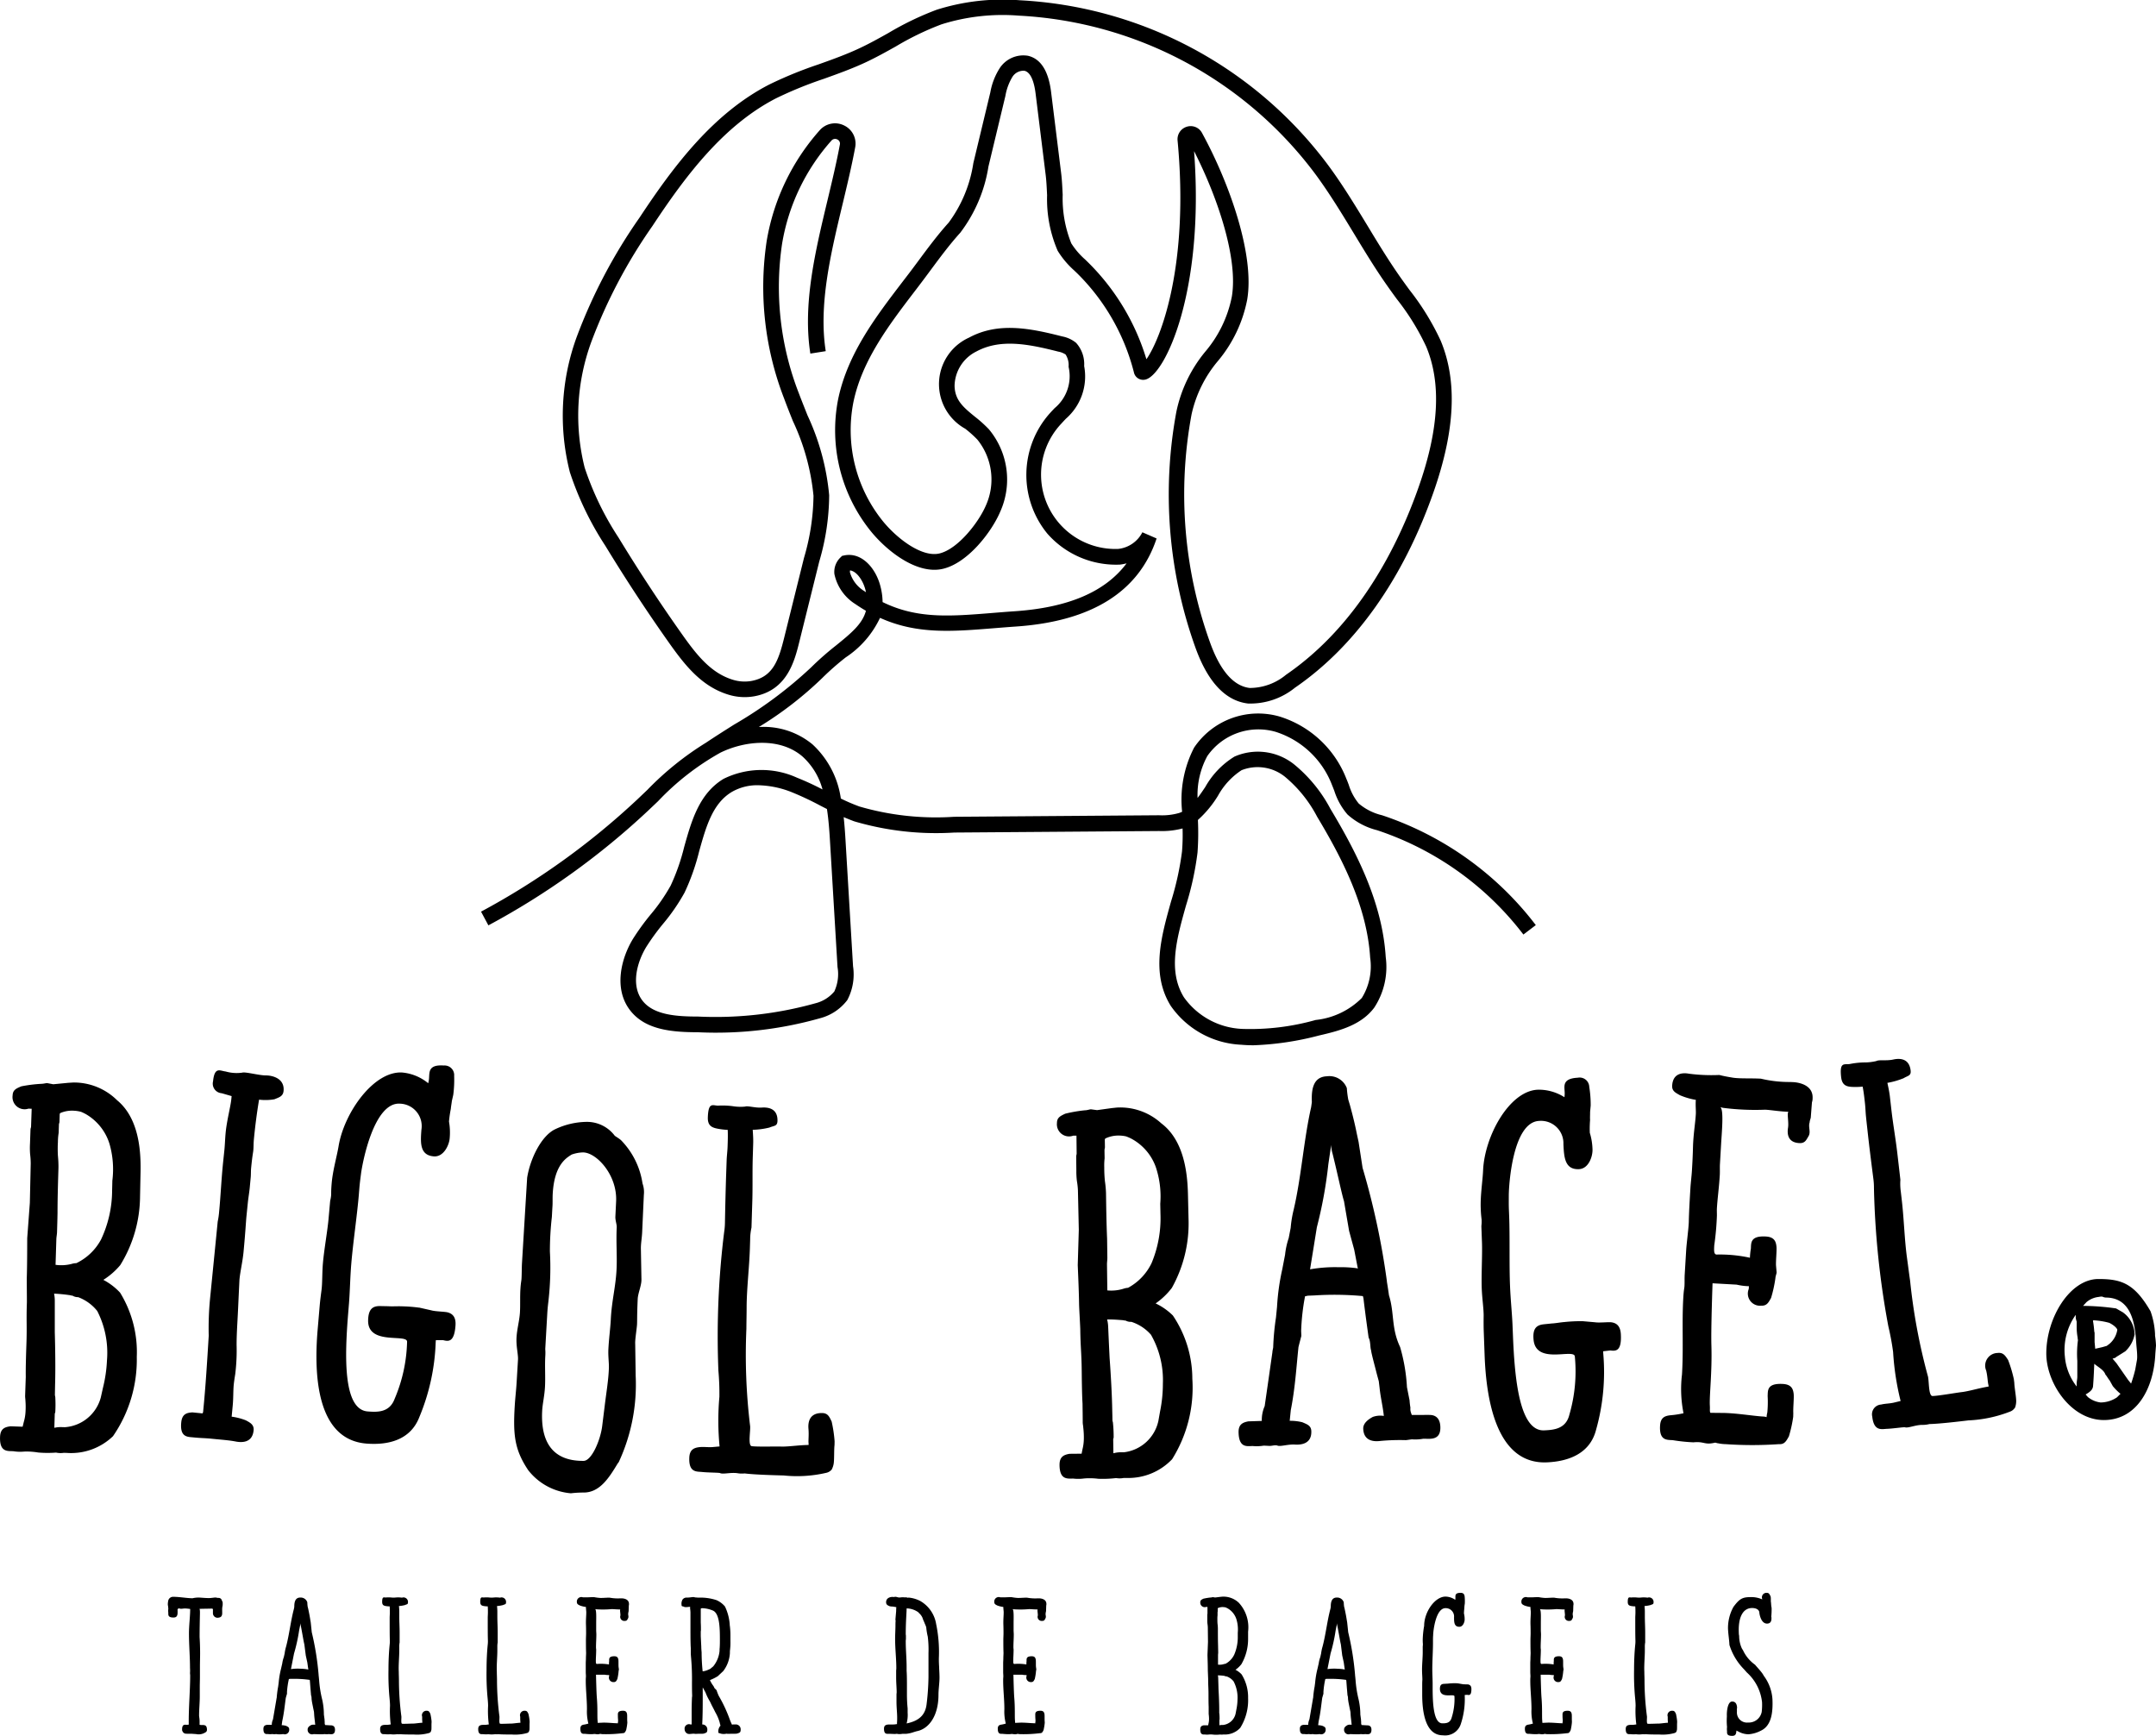
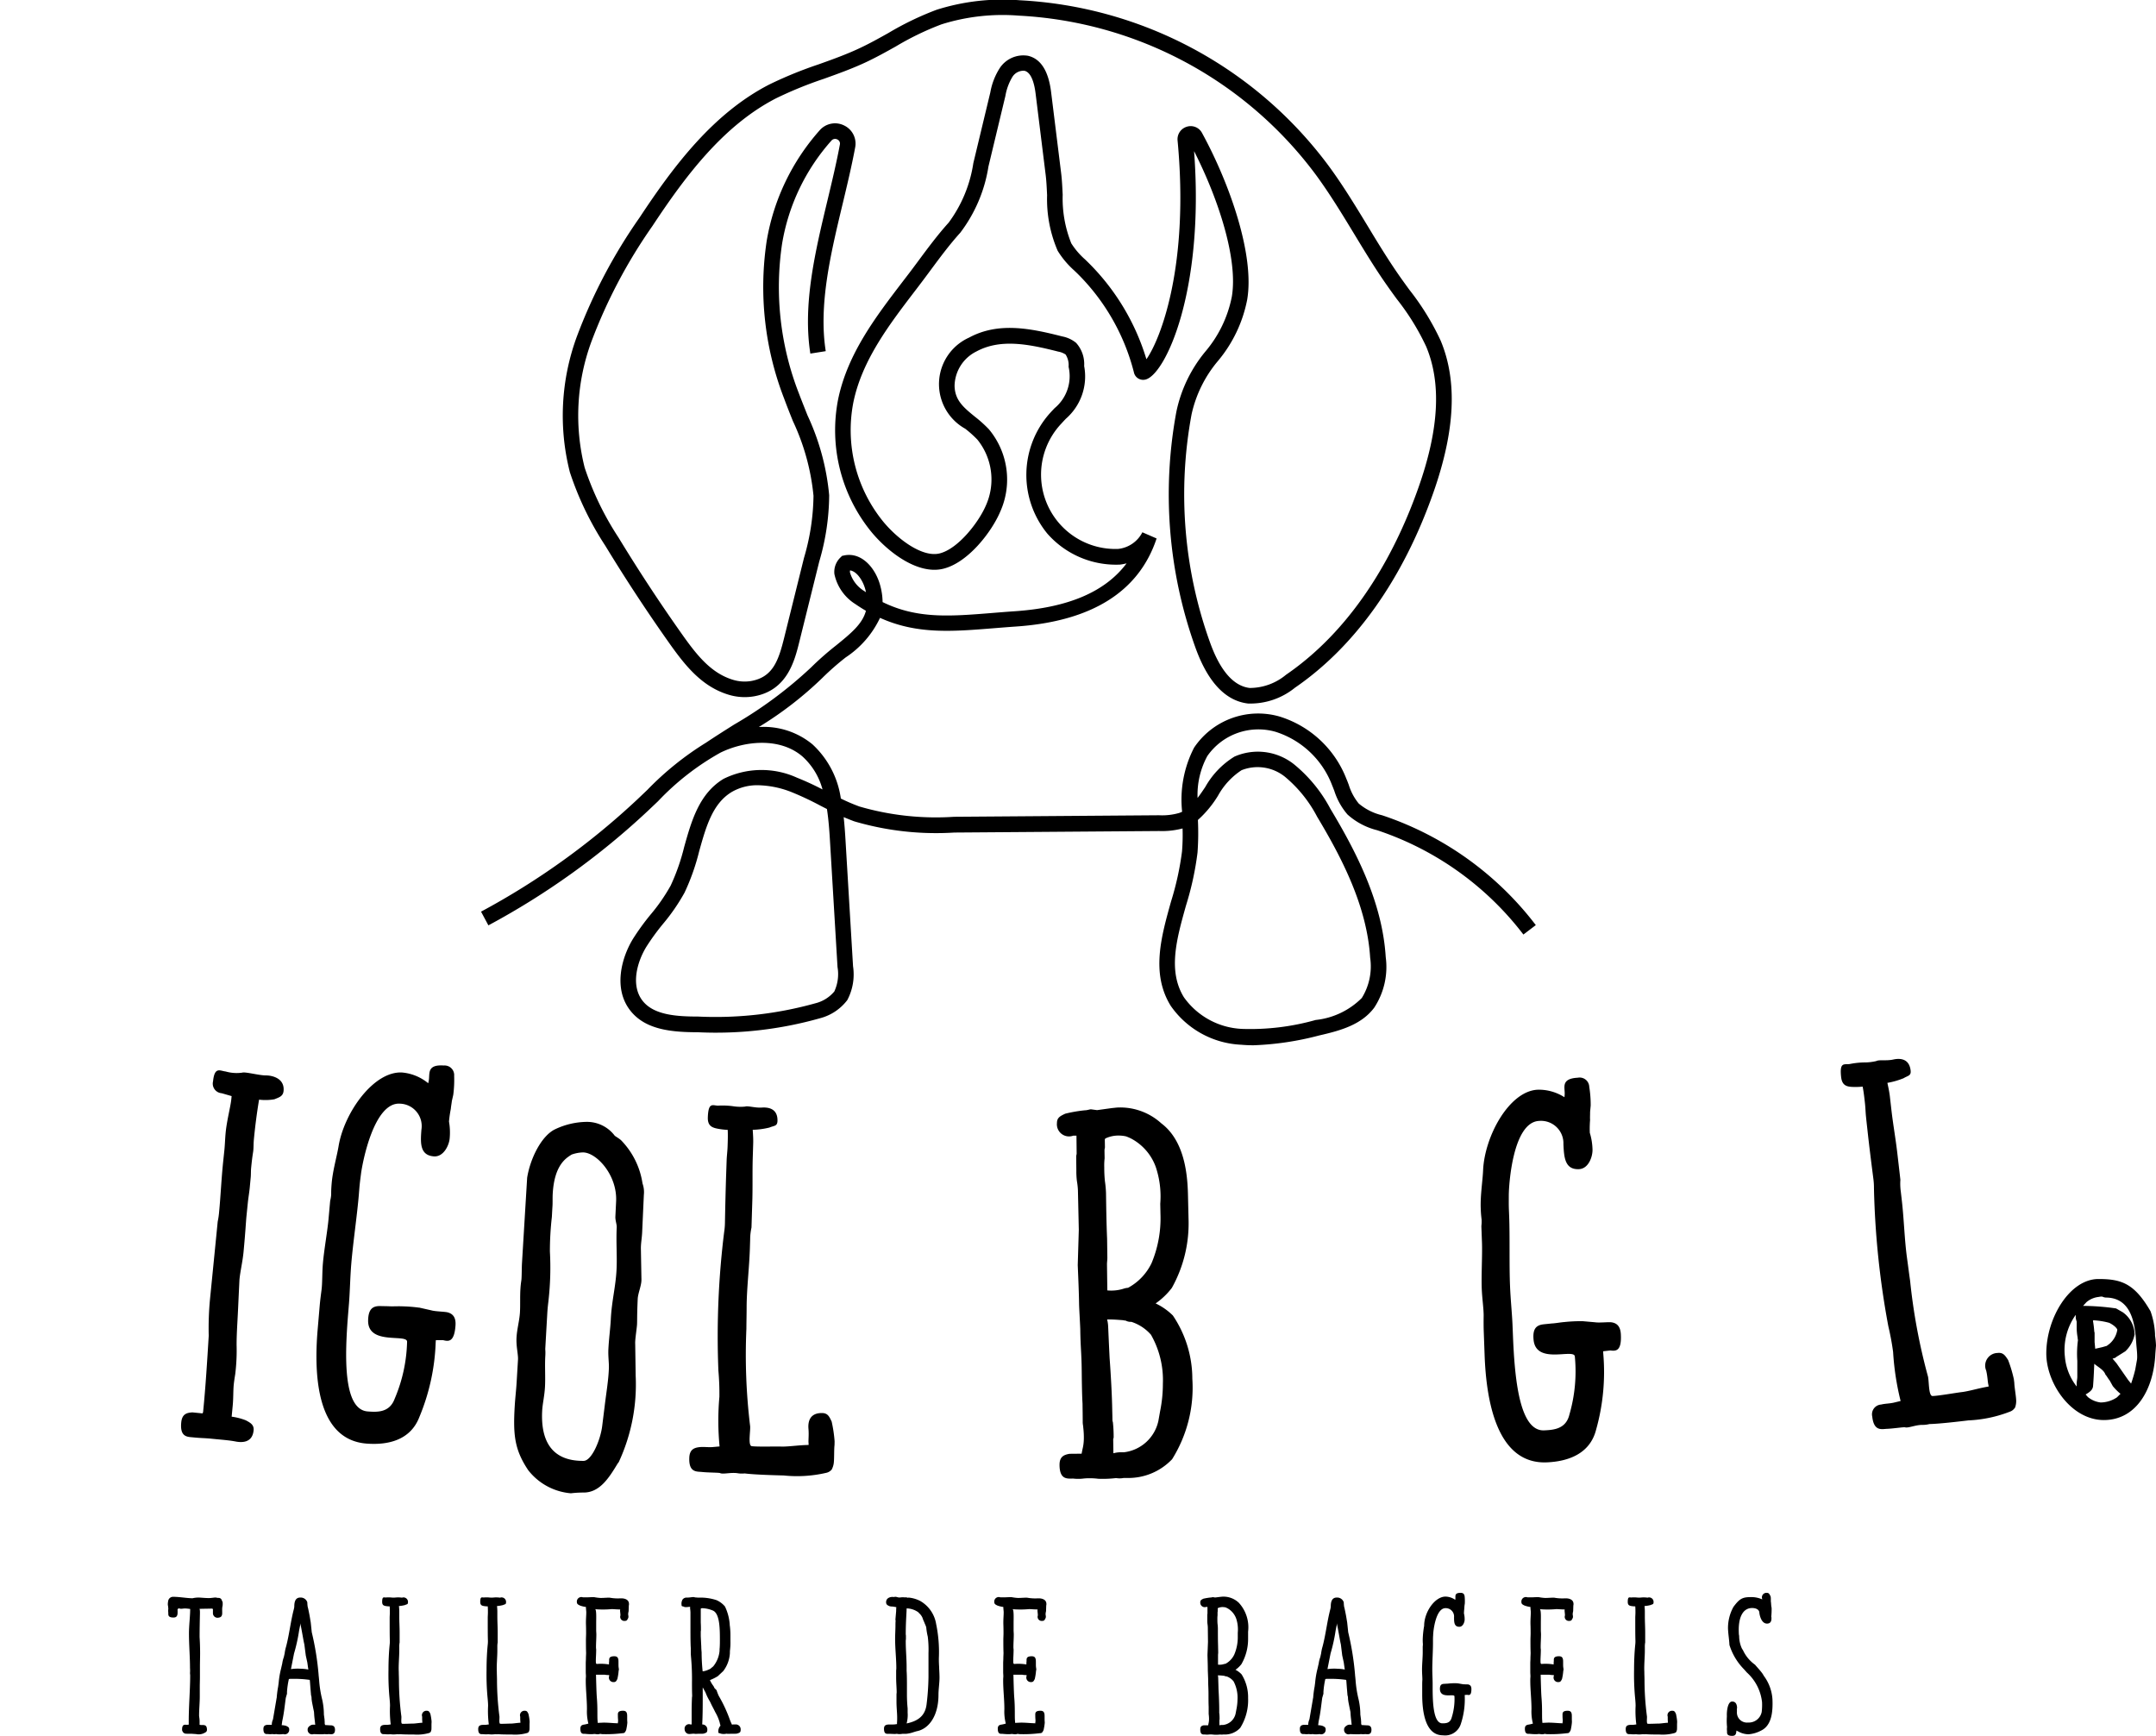
<svg xmlns="http://www.w3.org/2000/svg" width="150.212" height="120.943" viewBox="0 0 150.212 120.943">
  <g id="Grupo_118" data-name="Grupo 118" transform="translate(-152.04 -64.864)">
    <g id="Grupo_12" data-name="Grupo 12">
      <g id="Grupo_11" data-name="Grupo 11">
        <g id="Grupo_1" data-name="Grupo 1">
-           <path id="Trazado_1" data-name="Trazado 1" d="M155.752,140.407l1.032-.1.354-.022a4.267,4.267,0,0,1,3.057,1.233c1.8,1.482,1.651,4.355,1.628,5.442-.01.512-.015.767-.026,1.279a9.2,9.2,0,0,1-1.379,4.768,5,5,0,0,1-1.178,1.028,4.321,4.321,0,0,1,1.167.891,7.9,7.9,0,0,1,1.163,4.471,9.387,9.387,0,0,1-1.658,5.53,4.206,4.206,0,0,1-3.227,1.164l-.2-.006a1.472,1.472,0,0,1-.538-.016,7.661,7.661,0,0,1-1.247-.006,4.857,4.857,0,0,0-.975-.065,3,3,0,0,1-.774-.027c-.4-.014-.946.062-.907-.992.021-.576.328-.692.733-.742l.839.029.078-.317a3.117,3.117,0,0,0,.125-.731,5.589,5.589,0,0,0-.007-.769c0-.1-.026-.225-.021-.352l.045-1.311c-.012-.64.025-1.727.045-2.3.043-1.247-.012-1.6.031-2.847.007-.192-.013-1.568-.005-1.792.023-.671.027-1.727.029-2.719.073-.983.11-1.475.183-2.458.024-1.1.037-1.649.061-2.749a5.327,5.327,0,0,0-.042-.642,5.648,5.648,0,0,1-.008-.736l.035-.991c0-.064.037-.127.039-.191l.015-.447c.012-.32.017-.479.028-.8l-.226-.008a.845.845,0,0,1-1.1-.935c.014-.384.279-.479.6-.619a9.859,9.859,0,0,1,1.389-.175c.161,0,.323-.053.42-.05Zm.261,10.311c-.005.16-.042.319-.047.478l-.056,1.791a2.9,2.9,0,0,0,1.121-.063,1.2,1.2,0,0,1,.331-.054,3.833,3.833,0,0,0,1.719-1.65,8.049,8.049,0,0,0,.77-3.4c.007-.282.011-.422.017-.7a6.384,6.384,0,0,0-.2-2.564,3.627,3.627,0,0,0-1.628-2.057,3.189,3.189,0,0,0-.35-.17,2.309,2.309,0,0,0-.482-.078,2.087,2.087,0,0,0-.973.163c0,.032-.033.031-.034.063l-.017.543c0,.064-.036.127-.038.191-.007.23-.011.346-.018.576a4.139,4.139,0,0,0-.053.638,8.565,8.565,0,0,0,0,.96,7.58,7.58,0,0,1,.038.833c-.032,1.055-.065,2.11-.065,3.165C156.038,149.912,156.029,150.181,156.013,150.718Zm-.148,11.322c0,.064.03.128.028.193a9.329,9.329,0,0,1,0,.991c0,.065-.036.1-.038.159-.011.384-.017.575-.029.959a2.043,2.043,0,0,1,.438-.05l.3.008a2.8,2.8,0,0,0,2.5-2.076c.06-.267.089-.4.149-.668a9.642,9.642,0,0,0,.28-1.912,6.385,6.385,0,0,0-.678-3.44,3.064,3.064,0,0,0-1.33-.964.727.727,0,0,1-.394-.106c-.1,0-.163-.037-.23-.039a10.382,10.382,0,0,0-1.054-.1,2.4,2.4,0,0,1,.05.512v2.177c.033,1.088.053,2.625.02,3.68Z" />
-         </g>
+           </g>
        <g id="Grupo_2" data-name="Grupo 2">
          <path id="Trazado_2" data-name="Trazado 2" d="M169.442,147.593c-.033.35-.1.728-.133,1.047l-.1.987c-.036.382-.073,1.117-.2,2.454-.067.7-.226,1.328-.285,1.933-.041.844-.061,1.266-.1,2.111s-.1,1.667-.1,2.431a13.566,13.566,0,0,1-.095,2.047c-.038.239-.082.507-.106.761-.039.414-.019.9-.07,1.439-.029.306-.044.459-.073.764a4.128,4.128,0,0,1,.987.254c.312.165.578.311.543.692-.083.893-.831.866-1.255.783-.386-.076-.868-.115-1.337-.16l-.4-.039c-.436-.043-.64-.03-1.209-.087-.4-.04-.947,0-.841-1.049.058-.573.371-.67.779-.693l.7.07a.273.273,0,0,0,.049-.156c.171-1.718.277-3.475.387-5.264l0,.031a21.213,21.213,0,0,1,.091-2.594c.214-2.151.321-3.227.534-5.378a5.527,5.527,0,0,0,.1-.7c.1-1.019.147-2.139.267-3.349l.1-.954c.038-.382.047-.8.088-1.213.086-.859.342-1.8.392-2.307l.022-.223-.693-.2a.669.669,0,0,1-.6-.832c.106-1.05.493-.721.876-.683a2.8,2.8,0,0,0,1.155.082c.2-.076,1.2.2,1.659.193.412,0,1.306.186,1.223,1.078-.035.382-.313.448-.636.583a3.593,3.593,0,0,1-1.071.027c-.149.886-.273,1.837-.361,2.761-.031.318-.016.584-.047.831-.021.165-.069.378-.146,1.174-.021.223-.009.449-.028.64C169.482,147.172,169.469,147.313,169.442,147.593Z" />
        </g>
        <g id="Grupo_3" data-name="Grupo 3">
          <path id="Trazado_3" data-name="Trazado 3" d="M182.091,156.158c.292.085.942.085,1.15.145.307.088.576.3.535.9-.083,1.213-.508,1.12-.869,1.031l-.5,0-.012.159a14.8,14.8,0,0,1-1.141,5.208c-.64,1.653-2.266,1.951-3.675,1.841-3.489-.273-3.677-4.794-3.407-7.948.057-.663.085-.994.142-1.657.03-.351.081-.746.125-1.081.069-.514.039-1.216.1-1.885.082-.956.33-2.315.4-3.175l.1-1.116c.008-.1.049-.188.071-.443.011-.128-.011-.258.038-.831.076-.892.359-1.856.482-2.591.391-2.35,2.478-5.278,4.463-5.124a3.317,3.317,0,0,1,1.78.744,1.765,1.765,0,0,0,.063-.412c.028-.383-.03-.9,1.025-.823a.669.669,0,0,1,.721.725,8.059,8.059,0,0,1-.061,1.31c-.039.176-.058.265-.1.442-.007.1-.059.38-.071.54a8.241,8.241,0,0,0-.128.888,4.349,4.349,0,0,1,.049,1.158c-.034.478-.419,1.317-1.1,1.268-1-.073-.936-.967-.87-1.86a1.562,1.562,0,0,0-1.481-1.812c-1.832-.142-2.631,4.127-2.728,4.884-.043.334-.087.666-.113.985-.015.179-.022.268-.036.446-.118,1.435-.411,3.4-.531,4.866-.076.925-.094,1.95-.159,2.747l-.052.637c-.243,2.964-.384,6.742,1.354,6.878.7.055,1.525.076,1.881-.881a10.741,10.741,0,0,0,.866-3.977c.007-.574-2.753.274-2.714-1.491.018-.817.344-1,.842-.992l.563.011c.264.02.61-.005.9.005a10.641,10.641,0,0,1,1.221.09l.032,0Z" />
        </g>
        <g id="Grupo_4" data-name="Grupo 4">
          <path id="Trazado_4" data-name="Trazado 4" d="M196.424,157.123c-.013.288-.148,1.082-.128,1.371.013.884.019,1.326.032,2.211a12.833,12.833,0,0,1-1.179,6.028l-.072.092c-.619,1.028-1.272,2.054-2.418,2.027a7.557,7.557,0,0,0-.844.052,4.213,4.213,0,0,1-2.972-1.607c-.96-1.432-1.062-2.465-.939-4.508.033-.543.1-1.083.131-1.626.038-.626.057-.939.094-1.564.023-.383-.142-.938-.1-1.576.035-.574.2-1.141.236-1.716.029-.479,0-1.057.031-1.6.029-.478.069-.6.077-.732.023-.383.013-.768.037-1.152.143-2.362.214-3.543.357-5.9.21-1.333.99-2.918,1.942-3.378a5.253,5.253,0,0,1,2.216-.518,2.422,2.422,0,0,1,1.945.965c.03.033.281.174.435.309a5.46,5.46,0,0,1,1.5,3.017,1.783,1.783,0,0,1,.093.8c-.047,1.048-.071,1.572-.119,2.62-.019.415-.1.795-.086,1.181.015.833.022,1.249.037,2.082.013.417-.24.949-.26,1.365C196.419,156.515,196.437,156.836,196.424,157.123Zm-6.262-.608q-.069,1.2-.131,2.3c-.006.1.022.194,0,.545-.04.7.017,1.443-.022,2.145-.037.638-.165,1.144-.193,1.622-.112,1.98.552,3.544,2.887,3.519.566-.006,1.18-1.477,1.294-2.432.066-.535.1-.8.166-1.336.113-.955.273-1.86.3-2.708.011-.376-.06-.8-.035-1.314.034-.7.138-1.466.168-2.073.062-1.278.34-2.257.4-3.47.047-.959-.039-1.891.013-2.946.009-.191-.107-.485-.094-.741.021-.421.031-.632.051-1.054.091-1.852-1.379-3.424-2.316-3.417a2.587,2.587,0,0,0-.783.15c-.369.236-1.2.7-1.317,2.713-.019.319,0,.608-.019.9s-.025.44-.042.734a21.182,21.182,0,0,0-.137,2.4,20.467,20.467,0,0,1-.094,3.39C190.245,155.622,190.2,155.812,190.162,156.515Z" />
        </g>
        <g id="Grupo_5" data-name="Grupo 5">
          <path id="Trazado_5" data-name="Trazado 5" d="M202.161,162.187a18.13,18.13,0,0,0-.069-1.826,59.06,59.06,0,0,1,.4-9.651,4.757,4.757,0,0,0,.057-.7c.017-.943.05-2.366.086-3.389.013-.37.019-.556.032-.926.01-.288.054-.606.066-.958.013-.384.027-.767.008-1.152a4.865,4.865,0,0,1-.738-.09c-.384-.078-.668-.217-.647-.792.04-1.055.32-.82.705-.806a5.453,5.453,0,0,1,1.026.036,3.43,3.43,0,0,0,.867.029c.187-.07.7.1,1.154.069.41-.03,1.123.034,1.1.928-.011.384-.239.324-.561.464a5.4,5.4,0,0,1-1.164.156c.022.321.043.642.033.961l-.03.959c-.032,1.023,0,2.016-.031,3.039-.023.741-.035,1.112-.058,1.854a3.955,3.955,0,0,0-.092.829l-.02.639c-.042,1.311-.217,2.744-.226,4.024,0,.531-.015,1.071-.017,1.568a41.236,41.236,0,0,0,.255,6.727c.058.29-.173,1.408.122,1.444.427.051,1.575.013,2.045.026.535.014,1.175-.1,1.912-.111l0-.1c-.028-.225.03-.571-.009-1.024-.036-.407.026-1.118.96-1.1.4.009.5.27.655.59a9.235,9.235,0,0,1,.206,1.379l-.005.257c-.041.319-.011,1.037-.061,1.31a1.33,1.33,0,0,1-.143.413l-.068.062a.661.661,0,0,1-.306.154,9.019,9.019,0,0,1-2.962.184c-.707-.018-2.05-.057-2.72-.142a1.829,1.829,0,0,1-.505-.016c-.47-.07-1.012.094-1.211-.009-.065-.034-.834-.031-1.242-.075-.371-.041-.944.06-.9-.994.022-.576.337-.7.732-.741.295-.028.536.02.872,0l.505-.046A18.624,18.624,0,0,1,202.161,162.187Z" />
        </g>
        <g id="Grupo_6" data-name="Grupo 6">
          <path id="Trazado_6" data-name="Trazado 6" d="M228.474,142.209l1.025-.142.352-.037a4.251,4.251,0,0,1,3.1,1.1c1.862,1.4,1.84,4.277,1.866,5.364l.03,1.279a9.209,9.209,0,0,1-1.164,4.824,5.018,5.018,0,0,1-1.129,1.079,4.345,4.345,0,0,1,1.2.839,7.9,7.9,0,0,1,1.358,4.415,9.394,9.394,0,0,1-1.409,5.6,4.2,4.2,0,0,1-3.166,1.306l-.2,0a1.5,1.5,0,0,1-.538.008,7.8,7.8,0,0,1-1.243.049,4.781,4.781,0,0,0-.976-.022,3.046,3.046,0,0,1-.772.008c-.4,0-.941.1-.949-.951,0-.576.3-.706.7-.774l.838-.008c.026-.128.038-.192.064-.32a3.127,3.127,0,0,0,.092-.736,5.692,5.692,0,0,0-.041-.768c0-.1-.035-.223-.037-.351,0-.525-.008-.787-.013-1.311-.04-.639-.051-1.727-.057-2.3-.013-1.247-.083-1.6-.1-2.846,0-.192-.082-1.566-.084-1.789-.007-.672-.05-1.727-.093-2.718.03-.986.045-1.478.074-2.463-.024-1.1-.036-1.65-.061-2.75a5.282,5.282,0,0,0-.07-.639,5.341,5.341,0,0,1-.04-.736l-.01-.991c0-.064.031-.128.031-.192l-.005-.448-.008-.8-.225,0a.845.845,0,0,1-1.134-.886c0-.384.257-.491.574-.644a9.765,9.765,0,0,1,1.377-.238c.161,0,.32-.067.417-.068Zm.717,10.289c0,.16-.028.32-.025.48.009.716.014,1.074.024,1.791a2.858,2.858,0,0,0,1.115-.113,1.185,1.185,0,0,1,.327-.068,3.84,3.84,0,0,0,1.642-1.725,8.09,8.09,0,0,0,.617-3.435c-.005-.281-.008-.422-.014-.7a6.418,6.418,0,0,0-.311-2.553,3.624,3.624,0,0,0-1.715-1.983,3.056,3.056,0,0,0-.357-.154,2.261,2.261,0,0,0-.484-.057,2.093,2.093,0,0,0-.964.206c0,.032-.031.033-.031.064,0,.218.005.327.007.544,0,.064-.03.129-.029.193,0,.23.005.345.008.575a4.152,4.152,0,0,0-.025.64,8.863,8.863,0,0,0,.046.959,7.451,7.451,0,0,1,.076.831c.014,1.055.029,2.11.075,3.165C229.181,151.692,229.184,151.961,229.191,152.5Zm.355,11.317c0,.064.036.127.036.191a9.495,9.495,0,0,1,.048.991c0,.064-.032.1-.031.16.005.384.008.576.013.959a2.108,2.108,0,0,1,.434-.069l.3,0a2.793,2.793,0,0,0,2.4-2.185l.12-.674a9.606,9.606,0,0,0,.194-1.923,6.387,6.387,0,0,0-.829-3.406,3.057,3.057,0,0,0-1.369-.9.72.72,0,0,1-.4-.089c-.1,0-.165-.03-.231-.029-.331-.026-.661-.053-1.056-.048a2.447,2.447,0,0,1,.073.51c.038.87.057,1.3.1,2.174.081,1.086.169,2.62.184,3.676C229.54,163.412,229.542,163.546,229.546,163.815Z" />
        </g>
        <g id="Grupo_7" data-name="Grupo 7">
-           <path id="Trazado_7" data-name="Trazado 7" d="M245.876,140.674a6.711,6.711,0,0,0,.1.8c.046.151.068.227.114.379.2.727.354,1.36.48,1.994.05.229.074.343.124.571.112.725.167,1.087.279,1.812a52.884,52.884,0,0,1,1.689,7.859c.006.127.048.286.149,1.017.394,1.262.144,2.267.778,3.612a12.355,12.355,0,0,1,.476,2.793c.072.368.109.551.182.919a4.584,4.584,0,0,0,.059.509.752.752,0,0,0,.053.382c0,.032.039.094.041.126.47.008,1.059-.009,1.275,0,.375.009.684.219.715.793.058,1.054-.795.845-1.2.866a3.025,3.025,0,0,1-.772.04c-.1.006-.335.049-.435.055a14.92,14.92,0,0,0-1.748.054c-.421.055-1.176.054-1.216-.841-.018-.383.339-.655.666-.83a1.537,1.537,0,0,1,.769-.069c-.064-.637-.23-1.3-.294-1.939l-.057-.477c-.064-.241-.1-.361-.162-.6-.083-.348-.364-1.359-.373-1.551-.075-.189-.03-.639-.174-.889-.081-.585-.121-.877-.2-1.463-.064-.509-.1-.763-.159-1.273l-.04-.158a21.467,21.467,0,0,0-3.372-.046l-.429.017c-.066,0-.164.038-.229.041a15.488,15.488,0,0,0-.272,2.41c.006.141.008.211.014.352-.081.31-.122.465-.2.776-.147,1.381-.226,2.825-.536,4.4-.03.3-.045.443-.074.739a3.52,3.52,0,0,1,.876.1c.341.147.613.233.628.616.035.895-.71.967-1.141.94-.483-.031-1.008.153-1.208.075-.161-.062-.336.012-.538.018-.1,0-.337-.02-.438-.017a3.016,3.016,0,0,1-.772.025c-.4.013-.939.125-.97-.929-.018-.576.28-.713.68-.789l.938-.03a2.379,2.379,0,0,1,.2-1.031c.218-1.505.325-2.258.539-3.763,0-.1.057-.289.055-.353a17.732,17.732,0,0,1,.193-2.055c.03-.295.044-.443.073-.739a16.08,16.08,0,0,1,.368-2.637c.077-.4.116-.6.193-1a5.35,5.35,0,0,1,.253-1.161c.055-.284.082-.426.137-.71a8.052,8.052,0,0,1,.214-1.288c.533-2.292.693-4.827,1.212-7.121l.05-.354c-.034-.831.057-1.762,1.051-1.8A1.3,1.3,0,0,1,245.876,140.674Zm.768,12.579-.257-1.334c-.142-.518-.213-.777-.354-1.3-.142-.826-.213-1.239-.354-2.065-.152-.474-.483-2.06-.8-3.326a2.021,2.021,0,0,1-.091-.6c-.08.541-.121.812-.2,1.353a30.553,30.553,0,0,1-.8,4.387c-.188,1.173-.283,1.759-.474,2.932a9.949,9.949,0,0,1,1.97-.147,8.457,8.457,0,0,1,1.287.071Z" />
-         </g>
+           </g>
        <g id="Grupo_8" data-name="Grupo 8">
          <path id="Trazado_8" data-name="Trazado 8" d="M263.167,156.989c.3.049.946-.029,1.16.005.315.05.608.225.64.831.065,1.214-.369,1.172-.738,1.128l-.495.057.008.159a14.824,14.824,0,0,1-.5,5.309c-.436,1.718-2.014,2.21-3.425,2.271-3.5.151-4.229-4.314-4.342-7.477l-.06-1.662c-.013-.352-.01-.751-.006-1.088,0-.518-.109-1.212-.133-1.883-.035-.959.047-2.338.016-3.2-.016-.447-.025-.671-.041-1.119,0-.1.026-.192.017-.448-.005-.128-.042-.255-.063-.83-.032-.9.132-1.886.165-2.63.1-2.38,1.821-5.539,3.809-5.626a3.311,3.311,0,0,1,1.857.523,1.821,1.821,0,0,0,.013-.417c-.019-.383-.139-.889.917-.941a.67.67,0,0,1,.8.633,7.953,7.953,0,0,1,.1,1.308c-.017.18-.025.27-.042.45.005.1-.013.385,0,.544a7.755,7.755,0,0,0-.02.9,4.366,4.366,0,0,1,.188,1.143c.024.479-.256,1.358-.937,1.392-1,.049-1.047-.846-1.089-1.741a1.563,1.563,0,0,0-1.69-1.62c-1.835.081-2.111,4.415-2.116,5.178,0,.337-.006.672.007.992.007.179.011.268.018.447.057,1.438,0,3.425.062,4.895.036.927.143,1.946.174,2.746.01.255.016.383.026.638.117,2.972.434,6.739,2.175,6.664.7-.03,1.523-.109,1.761-1.1a10.768,10.768,0,0,0,.378-4.052c-.062-.571-2.7.6-2.874-1.153-.081-.813.221-1.033.716-1.086l.56-.057c.264-.012.6-.079.889-.1a10.666,10.666,0,0,1,1.222-.058h.033Z" />
        </g>
        <g id="Grupo_9" data-name="Grupo 9">
-           <path id="Trazado_9" data-name="Trazado 9" d="M276.976,163.574a9.121,9.121,0,0,1-.3,1.362c-.173.309-.3.563-.665.545l-.034,0a26.739,26.739,0,0,1-3.706,0,2.853,2.853,0,0,1-.535-.061c-.068,0-.133-.04-.2-.044-.752.182-.736-.1-1.516-.022a12.3,12.3,0,0,1-1.44-.151c-.4-.024-.946.038-.88-1.015.036-.575.345-.683.751-.723a6.247,6.247,0,0,0,.882-.138,8.563,8.563,0,0,1-.106-2.7c.112-1.851-.014-3.621.093-5.376.031-.511.071-.637.079-.765.017-.287,0-.544.018-.831.04-.664.06-1,.1-1.661.017-.286.053-.589.088-.923s.072-.636.093-.987c.011-.192-.007-.417.115-2.429.025-.415.082-.828.107-1.243.078-1.277.065-1.6.086-1.949.051-.83.149-1.368.185-1.975.016-.256-.03-.579,0-.994a4.835,4.835,0,0,1-1.11-.325c-.312-.179-.563-.292-.538-.675.057-.893.767-.9,1.179-.822a12.11,12.11,0,0,0,2.054.09l.064,0c.317.082.577.126.891.179.5.085,1.221.036,1.991.076a8.5,8.5,0,0,0,2.048.232l.193.009c.417.02,1.406.2,1.364,1.121a.885.885,0,0,1-.045.286c-.032.408-.048.612-.079,1.021,0,.1-.075.22-.082.38-.112.315.1.656-.077.957-.165.278-.25.5-.638.483-.841-.04-.853-.69-.792-1.063.065-.391-.082-.964.023-1.119l-.194-.01c-.516-.025-1.06-.117-1.414-.135a17.484,17.484,0,0,1-2.933-.128c-.032,0-.127-.039-.192-.043.248.175.091,1.8.048,2.565-.032.562-.049.843-.081,1.4-.014.256.005.481-.011.768-.046.8-.156,1.593-.2,2.295-.009.16,0,.335,0,.514a19.14,19.14,0,0,1-.184,2.071c-.02.351-.037.639.16.65a9.813,9.813,0,0,1,2.325.223,4.459,4.459,0,0,1,.066-.637c.021-.383-.05-.9,1.03-.844.59.03.718.334.753.711.026.281-.049.99-.032,1.311.017.193.025.289.042.482-.005.1-.078.253-.086.412a9.11,9.11,0,0,1-.3,1.363c-.171.308-.293.561-.689.541a.846.846,0,0,1-.866-1.165l.01-.192a4.069,4.069,0,0,1-.853-.109c-.672-.037-1.008-.055-1.68-.094,0,0-.115,3.164-.08,4.32.057,1.924-.152,3.507-.107,4.222.015.219-.023.415.041.482.133.008.57,0,.737.01.942-.013,2.272.217,2.942.25a.808.808,0,0,1,.233.044,1.48,1.48,0,0,1,.049-.318,7.594,7.594,0,0,0,.024-1.152c.019-.383-.056-.9,1.045-.845.6.029.732.332.769.708.028.28-.046.991-.027,1.312Z" />
-         </g>
+           </g>
        <g id="Grupo_10" data-name="Grupo 10">
          <path id="Trazado_10" data-name="Trazado 10" d="M283.936,159.062a17.954,17.954,0,0,0-.334-1.8,59.122,59.122,0,0,1-1-9.606,4.818,4.818,0,0,0-.046-.7c-.12-.935-.3-2.348-.408-3.365-.041-.369-.062-.553-.1-.922-.032-.286-.036-.607-.075-.957-.042-.382-.085-.763-.159-1.141a4.919,4.919,0,0,1-.744.019c-.392-.022-.694-.118-.756-.69-.115-1.049.2-.858.58-.9a5.579,5.579,0,0,1,1.022-.114,3.476,3.476,0,0,0,.863-.1c.175-.1.7,0,1.154-.1.4-.09,1.118-.131,1.223.758.045.382-.19.356-.488.541a5.508,5.508,0,0,1-1.131.324c.068.314.136.628.173.946.044.381.066.572.109.953.117,1.016.295,1.994.412,3.011.085.737.128,1.1.212,1.842a4,4,0,0,0,.03.834c.029.254.044.381.073.635.15,1.3.185,2.747.363,4.014.073.526.14,1.062.211,1.554a41.221,41.221,0,0,0,1.231,6.618c.1.278.034,1.418.332,1.411.43-.011,1.562-.216,2.029-.272.533-.064,1.151-.267,1.879-.389l-.012-.1c-.06-.218-.053-.569-.158-1.011a.882.882,0,0,1,.793-1.227c.4-.049.538.194.734.489a9.23,9.23,0,0,1,.4,1.334l.032.254c.007.322.141,1.028.131,1.305a1.341,1.341,0,0,1-.081.43l-.06.071a.654.654,0,0,1-.28.2,9.066,9.066,0,0,1-2.909.615c-.7.084-2.04.241-2.716.255a1.857,1.857,0,0,1-.5.058c-.477,0-.99.24-1.2.167-.07-.024-.832.091-1.242.106-.374.014-.926.2-1.04-.851a.682.682,0,0,1,.618-.84c.288-.07.534-.058.864-.128l.494-.119A18.635,18.635,0,0,1,283.936,159.062Z" />
        </g>
      </g>
    </g>
    <g id="Grupo_14" data-name="Grupo 14">
      <g id="Grupo_13" data-name="Grupo 13">
        <path id="Trazado_11" data-name="Trazado 11" d="M302.185,157.92a6.1,6.1,0,0,1,.067.69l-.045.557c-.111,2.5-1.337,4.635-3.588,4.635-2.294,0-4.01-2.584-4.01-4.635,0-2.5,1.649-5.191,3.632-5.191,1.582,0,2.5.289,3.632,2.25a5.539,5.539,0,0,1,.312,1.582Zm-6.284,1.426a3.885,3.885,0,0,0,.825,2.117v-.179c0-.222.044-.312.044-.512V159.68a7,7,0,0,1,.045-1.448.831.831,0,0,1-.023-.179,3.908,3.908,0,0,1-.066-.713v-.4a1.088,1.088,0,0,1-.067-.29v-.178A4.226,4.226,0,0,0,295.9,159.346Zm1.493-3.744-.223.245a16.781,16.781,0,0,1,2.3.178l.467.268a1.952,1.952,0,0,1,.825,1.538,2.183,2.183,0,0,1-.647,1.18l-.534.335c-.2.111-.045.089-.357.178l.268.312.824,1.181.2.245a10.007,10.007,0,0,0,.289-.98l.112-.624a1.389,1.389,0,0,0,.022-.312c0-.2-.022-.424-.044-.646-.09-.959-.067-3.432-2.14-3.432-.267-.022-.156-.112-.49-.045A1.568,1.568,0,0,0,297.394,155.6Zm-.045,6.418.156.178a1.718,1.718,0,0,0,.892.379,2.074,2.074,0,0,0,1.136-.357l.245-.245a3.9,3.9,0,0,1-.534-.535l-.223-.4c-.112-.134-.2-.312-.29-.4-.089-.267-.334-.423-.668-.668l-.112-.09c-.022.535-.044,1.07-.089,1.6C297.818,161.641,297.773,161.775,297.349,162.02Zm2.207-4.5c0-.089-.2-.311-.558-.49a5.039,5.039,0,0,0-1.113-.178.076.076,0,0,0-.023.045,7.171,7.171,0,0,1,.089.735l.023.089v.646l.044.468.49-.111.312-.089L299,158.5A1.613,1.613,0,0,0,299.556,157.518Z" />
      </g>
    </g>
    <path id="Trazado_12" data-name="Trazado 12" d="M248.485,121.716l-.164-.054a3.894,3.894,0,0,1-1.617-.816,3.829,3.829,0,0,1-.693-1.3c-.052-.136-.1-.272-.161-.406a7.313,7.313,0,0,0-4.656-4.352,5.379,5.379,0,0,0-5.961,2.168,7.89,7.89,0,0,0-.832,4.464,1.869,1.869,0,0,1-.2.083,4.283,4.283,0,0,1-1.413.162l-14.271.106a19.076,19.076,0,0,1-6.6-.716,13.08,13.08,0,0,1-1.294-.555,6.358,6.358,0,0,0-1.975-3.774,5.34,5.34,0,0,0-3.739-1.209,25.164,25.164,0,0,0,4.415-3.411,18.854,18.854,0,0,1,1.635-1.438,6.723,6.723,0,0,0,2.393-2.757c2.564,1.157,5,.959,7.951.721.489-.039.993-.08,1.514-.116,5.278-.36,8.576-2.425,9.805-6.136l-.991-.431a2.147,2.147,0,0,1-1.693,1.16,5.179,5.179,0,0,1-3.936-8.749c.1-.111.2-.219.305-.327a3.9,3.9,0,0,0,1.268-3.665,2.2,2.2,0,0,0-.563-1.618,2.157,2.157,0,0,0-.967-.447c-2.266-.58-4.467-1.01-6.491.084a3.555,3.555,0,0,0-.266,6.347,7.847,7.847,0,0,1,.849.76,4.421,4.421,0,0,1,.586,4.6c-.5,1.161-1.93,3.014-3.224,3.329-1.168.283-2.832-.92-3.88-2.164a10.09,10.09,0,0,1-2.121-8.375c.609-2.938,2.5-5.407,4.329-7.8l.246-.323c.273-.357.54-.717.806-1.077.681-.918,1.323-1.785,2.06-2.6a10.24,10.24,0,0,0,1.967-4.615l1.184-4.933a3.776,3.776,0,0,1,.487-1.316.911.911,0,0,1,.835-.425c.5.112.7.934.781,1.6l.7,5.651c.053.425.075.91.1,1.423a9.068,9.068,0,0,0,.736,3.866,6.143,6.143,0,0,0,1.159,1.379l.208.2a14.845,14.845,0,0,1,3.944,6.887.657.657,0,0,0,.77.515c1.369-.238,4.165-6.088,3.423-15.923,1.686,3.309,3.077,7.533,2.628,10.154a8.43,8.43,0,0,1-1.833,3.8,9.648,9.648,0,0,0-2.026,4.192,31.575,31.575,0,0,0,1.329,16.454c.86,2.39,2.09,3.7,3.655,3.886a4.931,4.931,0,0,0,3.275-1.1c4.194-2.876,7.527-7.575,9.641-13.587,1.521-4.322,1.688-7.789.509-10.6a17.814,17.814,0,0,0-2.167-3.525c-.212-.29-.423-.58-.629-.872-.817-1.161-1.572-2.4-2.3-3.607-.852-1.4-1.732-2.852-2.729-4.2a28.631,28.631,0,0,0-21.5-11.506,15.25,15.25,0,0,0-5.789.662,20.955,20.955,0,0,0-3.367,1.623c-.649.363-1.321.738-2,1.055-.918.432-1.9.785-2.856,1.126a28.3,28.3,0,0,0-3.447,1.409c-3.88,2-6.63,5.631-9.023,9.26a37.045,37.045,0,0,0-4.375,8.3,15.958,15.958,0,0,0-.486,9.443,21.752,21.752,0,0,0,2.473,5.132c1.4,2.3,2.889,4.57,4.438,6.759,1.114,1.574,2.267,3.035,4.119,3.606a3.848,3.848,0,0,0,1.822.118c2.3-.423,2.806-2.466,3.141-3.818l1.381-5.564a16.635,16.635,0,0,0,.693-4.626,16.771,16.771,0,0,0-1.513-5.571c-.2-.511-.408-1.02-.6-1.532a20.4,20.4,0,0,1-1.167-10.422,14.333,14.333,0,0,1,3.438-7.183.334.334,0,0,1,.41-.078.314.314,0,0,1,.177.358c-.237,1.273-.556,2.6-.864,3.887-.852,3.557-1.734,7.236-1.192,10.673l1.072-.169c-.509-3.224.346-6.8,1.175-10.251.311-1.3.632-2.641.875-3.941a1.4,1.4,0,0,0-.758-1.527,1.421,1.421,0,0,0-1.7.315,15.447,15.447,0,0,0-3.707,7.73,21.491,21.491,0,0,0,1.218,10.981c.191.522.4,1.041.607,1.561a15.777,15.777,0,0,1,1.437,5.209,15.878,15.878,0,0,1-.662,4.325l-1.381,5.564c-.394,1.59-.789,2.737-2.285,3.012a2.76,2.76,0,0,1-1.3-.087c-1.53-.472-2.515-1.727-3.555-3.2-1.535-2.169-3.014-4.422-4.4-6.7a20.813,20.813,0,0,1-2.359-4.872,14.89,14.89,0,0,1,.471-8.79,36.171,36.171,0,0,1,4.254-8.056c2.312-3.506,4.956-7.01,8.613-8.892a27.628,27.628,0,0,1,3.318-1.353c.976-.35,1.987-.712,2.951-1.165.71-.334,1.4-.718,2.065-1.09a19.8,19.8,0,0,1,3.191-1.544,14.213,14.213,0,0,1,5.386-.605,27.539,27.539,0,0,1,20.677,11.066c.968,1.314,1.836,2.743,2.675,4.125.739,1.218,1.5,2.477,2.343,3.668.209.3.423.592.638.887a16.756,16.756,0,0,1,2.045,3.306c1.068,2.549.9,5.761-.533,9.818-1.42,4.04-4.175,9.585-9.231,13.053a3.966,3.966,0,0,1-2.532.919c-1.125-.135-2.055-1.2-2.764-3.176a30.479,30.479,0,0,1-1.284-15.889A8.642,8.642,0,0,1,236.908,90a9.443,9.443,0,0,0,2.025-4.256c.529-3.084-1.2-8.059-3.148-11.621a.893.893,0,0,0-1.057-.43.909.909,0,0,0-.644.962c.816,8.647-1.153,13.787-2.171,15.238a15.954,15.954,0,0,0-4.051-6.736l-.214-.209a5.22,5.22,0,0,1-.969-1.129,8.379,8.379,0,0,1-.6-3.389c-.026-.535-.05-1.039-.107-1.5l-.7-5.651c-.182-1.478-.727-2.329-1.618-2.53a1.968,1.968,0,0,0-1.953.849,4.63,4.63,0,0,0-.663,1.7l-1.184,4.932a9.291,9.291,0,0,1-1.717,4.143c-.772.855-1.46,1.784-2.126,2.683-.263.355-.527.711-.8,1.064l-.247.322c-1.9,2.485-3.869,5.055-4.529,8.235a11.2,11.2,0,0,0,2.354,9.294c1.2,1.428,3.23,2.942,4.966,2.519s3.371-2.57,3.964-3.956a5.463,5.463,0,0,0-.782-5.762,8.878,8.878,0,0,0-.964-.869c-.788-.642-1.411-1.149-1.426-2.166a2.728,2.728,0,0,1,1.522-2.386c1.68-.908,3.657-.512,5.706.012a1.33,1.33,0,0,1,.507.2,1.361,1.361,0,0,1,.208.858,2.89,2.89,0,0,1-.968,2.875c-.112.117-.224.234-.331.354a6.453,6.453,0,0,0-.175,8.4,6.369,6.369,0,0,0,5.056,2.151,3.724,3.724,0,0,0,.459-.087c-1.489,1.985-4.06,3.081-7.788,3.337-.526.035-1.034.077-1.528.117-2.99.242-5.272.426-7.683-.756a4.587,4.587,0,0,0-.165-1.152c-.329-1.229-1.3-2.342-2.5-2.1l-.157.032-.115.113a1.394,1.394,0,0,0-.422,1.147,3.254,3.254,0,0,0,1.462,2.1c.247.17.493.325.736.467-.243.921-1.046,1.574-2.094,2.424a20.487,20.487,0,0,0-1.725,1.519,29.177,29.177,0,0,1-5.357,3.98c-.662.418-1.323.836-1.972,1.27h0a21.086,21.086,0,0,0-4.082,3.286c-.234.223-.468.446-.7.666a51.578,51.578,0,0,1-10.886,7.816l.512.956a52.675,52.675,0,0,0,11.115-7.98q.355-.335.709-.673a18.105,18.105,0,0,1,4.35-3.384c1.71-.832,4.139-1.072,5.705.268a4.745,4.745,0,0,1,1.4,2.3,18.89,18.89,0,0,0-1.776-.819,5.974,5.974,0,0,0-5.119.08c-1.7,1.027-2.233,2.923-2.746,4.756a14.522,14.522,0,0,1-.939,2.681,12.656,12.656,0,0,1-1.391,2.01,16.663,16.663,0,0,0-1.244,1.717c-.81,1.338-1.35,3.434-.209,4.939,1.049,1.384,2.9,1.549,4.746,1.552a26.615,26.615,0,0,0,8.515-.979,3.489,3.489,0,0,0,1.89-1.262,3.823,3.823,0,0,0,.4-2.358l-.529-8.85c-.031-.513-.068-1.028-.124-1.538.242.1.487.2.737.293a20.192,20.192,0,0,0,6.973.78l14.27-.106a5.6,5.6,0,0,0,1.631-.179,14.259,14.259,0,0,1-.038,1.6,20.368,20.368,0,0,1-.764,3.487c-.692,2.47-1.407,5.022-.028,7.263a6.321,6.321,0,0,0,4.916,2.719c.288.026.575.037.86.037a20.642,20.642,0,0,0,4.569-.683c1.517-.345,2.951-.753,3.84-1.939a5.166,5.166,0,0,0,.8-3.52c-.234-3.838-2.079-7.375-3.853-10.329a10.1,10.1,0,0,0-2.531-3.1,4.048,4.048,0,0,0-4.154-.542,5.843,5.843,0,0,0-2.038,2.124c-.177.263-.351.52-.533.758a5.655,5.655,0,0,1,.681-2.922,4.334,4.334,0,0,1,4.75-1.687,6.226,6.226,0,0,1,3.941,3.722c.052.125.1.253.151.381a4.7,4.7,0,0,0,.923,1.659,4.815,4.815,0,0,0,2.055,1.092l.161.054a21.265,21.265,0,0,1,10.039,7.217l.864-.657A22.362,22.362,0,0,0,248.485,121.716Zm-36.233-15.674a2.245,2.245,0,0,1-.994-1.3.361.361,0,0,1,.011-.138c.457.065.888.69,1.057,1.321.018.068.034.134.048.2Zm-2.084,27.9a2.512,2.512,0,0,1-1.331.826,25.812,25.812,0,0,1-8.171.921c-1.547,0-3.114-.119-3.875-1.123-.813-1.072-.362-2.675.272-3.722a15.887,15.887,0,0,1,1.167-1.607,13.57,13.57,0,0,0,1.506-2.187,15.352,15.352,0,0,0,1.018-2.883c.478-1.705.929-3.315,2.262-4.121a3.525,3.525,0,0,1,1.845-.473,6.68,6.68,0,0,1,2.323.477,20.911,20.911,0,0,1,2.011.945l.459.235c.108.7.165,1.433.208,2.159l.529,8.85A2.879,2.879,0,0,1,210.168,133.941ZM235.5,121.993a7.538,7.538,0,0,0,1.406-1.7,4.988,4.988,0,0,1,1.635-1.767,3.037,3.037,0,0,1,3.019.453,9.073,9.073,0,0,1,2.242,2.78c1.706,2.842,3.48,6.232,3.7,9.837a4.174,4.174,0,0,1-.583,2.8,5.333,5.333,0,0,1-3.213,1.532,16.776,16.776,0,0,1-5.094.623,5.249,5.249,0,0,1-4.088-2.206c-1.13-1.837-.509-4.056.149-6.4a21.017,21.017,0,0,0,.8-3.68A18.763,18.763,0,0,0,235.5,121.993Z" />
    <g id="Grupo_15" data-name="Grupo 15">
      <path id="Trazado_13" data-name="Trazado 13" d="M165.463,185.664c-.118-.012-.38,0-.488-.012a.265.265,0,0,1-.213-.155.211.211,0,0,1-.036-.13c0-.394.19-.334.333-.334a.53.53,0,0,0,.131-.012v-.285c0-.953.1-2.167.1-3.131,0-.059-.012-.119-.012-.179a2.517,2.517,0,0,0,0-.345c0-.8-.072-1.6-.072-2.416,0-.56.084-1.178.084-1.7a2.989,2.989,0,0,0-.357-.036c-.143,0-.286.048-.393,0-.059-.023-.119.036-.131.071a2.636,2.636,0,0,1,0,.31c-.024.143-.071.25-.286.25-.392,0-.357-.19-.357-.333a1.064,1.064,0,0,1,0-.274c0-.036-.011-.119-.011-.155a1.037,1.037,0,0,1-.024-.166,1.558,1.558,0,0,1,.024-.215.346.346,0,0,1,.368-.3c.4,0,.965.1,1.334.1a1.811,1.811,0,0,1,.428-.048c.131,0,.428.036.7.036.215,0,.4-.048.5-.036l.132.024h.023a.247.247,0,0,1,.214.084,1.762,1.762,0,0,1,.1.226v.19l-.024.143c-.024.119,0,.381-.012.488-.024.143-.072.226-.285.25a.319.319,0,0,1-.358-.333v-.274l-.048-.024a.554.554,0,0,0-.142,0c-.25,0-.679.012-.75.012.047.036.035.321.035.369-.011.535-.023,1.059-.023,1.595.023.357.035.785.035,1.131,0,.309-.012.607-.012.917v.737c0,.226-.011.464-.011.691v.678c0,.393-.048.917-.048,1.321,0,.084.036.191.036.417v.226a.826.826,0,0,0,.178.012c.167,0,.334,0,.334.333,0,.143-.1.179-.215.239a.865.865,0,0,1-.547.059Z" />
      <path id="Trazado_14" data-name="Trazado 14" d="M173.451,176.5a2.475,2.475,0,0,0,.024.3l.036.143c.059.274.107.512.143.75l.036.214.071.679a19.53,19.53,0,0,1,.476,2.952c0,.047.012.107.036.38a8.023,8.023,0,0,0,.214,1.357,4.812,4.812,0,0,1,.119,1.048l.047.345a1.769,1.769,0,0,0,.012.191.287.287,0,0,0,.012.142c0,.012.012.036.012.048.167.012.369.024.452.024.144.024.239.1.239.309,0,.393-.3.3-.441.3a1.02,1.02,0,0,1-.274,0c-.036,0-.119.012-.154.012-.274,0-.286,0-.619-.012a.313.313,0,0,1-.417-.333c0-.144.131-.238.25-.3a.519.519,0,0,1,.274-.012c-.012-.238-.059-.488-.071-.726l-.012-.179-.048-.226c-.024-.131-.107-.511-.107-.583-.024-.071,0-.238-.048-.333l-.047-.548-.036-.476-.012-.06a7.318,7.318,0,0,0-1.214-.071h-.155c-.024,0-.06.012-.083.012a5.9,5.9,0,0,0-.131.893v.131l-.083.286c-.072.511-.12,1.047-.25,1.63l-.036.274a1.207,1.207,0,0,1,.31.048c.118.059.213.094.213.238a.313.313,0,0,1-.416.333,1.86,1.86,0,0,1-.429.012c-.059-.024-.118,0-.19,0-.036,0-.119-.012-.155-.012a1.013,1.013,0,0,1-.273,0c-.143,0-.334.035-.334-.357,0-.214.107-.262.251-.286h.333a.9.9,0,0,1,.083-.381l.238-1.393c0-.035.023-.106.023-.13a6.763,6.763,0,0,1,.1-.762l.036-.274a6.108,6.108,0,0,1,.166-.976l.084-.369a2.01,2.01,0,0,1,.107-.429l.059-.261a2.906,2.906,0,0,1,.1-.476c.225-.845.321-1.786.547-2.631l.024-.131c0-.309.048-.655.416-.655A.481.481,0,0,1,173.451,176.5Zm.071,4.69-.071-.5-.107-.488-.1-.774c-.048-.179-.143-.774-.238-1.25a.768.768,0,0,1-.024-.226l-.1.5a11.885,11.885,0,0,1-.357,1.619l-.214,1.083a3.429,3.429,0,0,1,.714-.024,2.893,2.893,0,0,1,.464.048Z" />
      <path id="Trazado_15" data-name="Trazado 15" d="M179.213,183.712c0-.2-.024-.441-.047-.679a17.5,17.5,0,0,1-.06-1.82c0-.572.024-1.191.083-1.774a1.921,1.921,0,0,0,.012-.262c-.012-.357-.012-.881-.012-1.262v-.345c0-.107.012-.226.012-.357s0-.286-.012-.429a1.787,1.787,0,0,1-.273-.024c-.143-.024-.25-.071-.25-.285,0-.393.107-.31.25-.31a2,2,0,0,1,.381,0,1.435,1.435,0,0,0,.321,0,1.862,1.862,0,0,1,.429.012.313.313,0,0,1,.416.334c0,.142-.083.119-.2.178a2.207,2.207,0,0,1-.428.071,3.582,3.582,0,0,1,.023.358v.357c0,.38.024.75.024,1.13v.691a1.51,1.51,0,0,0-.024.31v.238c0,.487-.059,1.011-.035,1.5,0,.2.012.393.012.583a19.623,19.623,0,0,0,.166,2.5c.024.107-.048.523.06.535.154.012.559-.012.726-.012.19,0,.417-.047.678-.059v-.035a3.289,3.289,0,0,1-.011-.381.313.313,0,0,1,.333-.417c.142,0,.178.095.238.214a3.952,3.952,0,0,1,.083.512v.1c-.012.119,0,.381-.012.489a.63.63,0,0,1-.047.154l-.024.024a.232.232,0,0,1-.108.06,3.1,3.1,0,0,1-1.047.1c-.25,0-.726,0-.964-.024a.448.448,0,0,1-.179,0,1.852,1.852,0,0,1-.428.012c-.024-.012-.286.012-.441-.012-.142,0-.333.035-.333-.357,0-.214.107-.262.25-.286.107-.012.191,0,.31-.012l.178-.024A7.2,7.2,0,0,1,179.213,183.712Z" />
      <path id="Trazado_16" data-name="Trazado 16" d="M186.046,183.712c0-.2-.024-.441-.047-.679a17.5,17.5,0,0,1-.06-1.82c0-.572.024-1.191.083-1.774a1.923,1.923,0,0,0,.012-.262c-.012-.357-.012-.881-.012-1.262v-.345c0-.107.012-.226.012-.357s0-.286-.012-.429a1.776,1.776,0,0,1-.273-.024c-.143-.024-.25-.071-.25-.285,0-.393.107-.31.25-.31a2,2,0,0,1,.381,0,1.435,1.435,0,0,0,.321,0,1.853,1.853,0,0,1,.428.012.313.313,0,0,1,.417.334c0,.142-.083.119-.2.178a2.205,2.205,0,0,1-.429.071,3.584,3.584,0,0,1,.024.358v.357c0,.38.024.75.024,1.13v.691a1.51,1.51,0,0,0-.024.31v.238c0,.487-.06,1.011-.036,1.5,0,.2.012.393.012.583a19.622,19.622,0,0,0,.167,2.5c.024.107-.048.523.059.535.155.012.559-.012.727-.012.19,0,.416-.047.678-.059v-.035a3.015,3.015,0,0,1-.012-.381.313.313,0,0,1,.333-.417c.143,0,.179.095.238.214a3.793,3.793,0,0,1,.084.512v.1c-.012.119,0,.381-.012.489a.591.591,0,0,1-.048.154l-.024.024a.228.228,0,0,1-.107.06,3.1,3.1,0,0,1-1.047.1c-.251,0-.726,0-.964-.024a.448.448,0,0,1-.179,0,1.852,1.852,0,0,1-.428.012c-.024-.012-.286.012-.441-.012-.143,0-.333.035-.333-.357,0-.214.107-.262.25-.286.107-.012.19,0,.31-.012l.178-.024A7.2,7.2,0,0,1,186.046,183.712Z" />
      <path id="Trazado_17" data-name="Trazado 17" d="M195.748,184.89a3.789,3.789,0,0,1-.083.512c-.059.119-.095.215-.226.215h-.012a9.276,9.276,0,0,1-1.31.071.954.954,0,0,1-.19-.012c-.024,0-.048-.012-.071-.012-.262.083-.262-.024-.536.024a4.313,4.313,0,0,1-.512-.024c-.142,0-.333.036-.333-.357,0-.214.107-.262.25-.286a2.158,2.158,0,0,0,.309-.072,3.369,3.369,0,0,1-.1-1c0-.691-.083-1.345-.083-2,0-.19.012-.238.012-.286,0-.106-.012-.2-.012-.309v-.619c0-.107.012-.214.012-.345s.012-.238.012-.369c0-.071-.012-.155-.012-.9,0-.154.012-.309.012-.464,0-.476-.012-.6-.012-.726,0-.309.024-.512.024-.738,0-.1-.024-.214-.024-.369a1.839,1.839,0,0,1-.417-.1c-.119-.06-.214-.1-.214-.238a.314.314,0,0,1,.417-.334c.38.012.44-.012.761-.012h.024a3.162,3.162,0,0,0,.334.048c.19.024.452-.012.738-.012a3.164,3.164,0,0,0,.761.048h.072c.154,0,.523.048.523.393a.329.329,0,0,1-.012.107l-.012.381c0,.036-.024.083-.024.142-.035.12.048.239-.012.358s-.083.19-.225.19a.286.286,0,0,1-.31-.381c0-.167-.048-.357-.012-.417h-.071c-.191,0-.393-.023-.524-.023a6.679,6.679,0,0,1-1.083.012c-.012,0-.048-.012-.071-.012.1.059.071.667.071.952v.524c0,.1.012.178.012.286,0,.3-.024.6-.024.857a1.082,1.082,0,0,0,.012.19c0,.322-.024.583-.024.773,0,.132,0,.239.071.239a3.418,3.418,0,0,1,.845.035,1.671,1.671,0,0,1,.012-.238c0-.142-.035-.333.358-.333.214,0,.262.107.286.25.011.107,0,.369.011.488l.024.179c0,.036-.024.1-.024.154a3.639,3.639,0,0,1-.083.512c-.06.119-.1.215-.238.215a.314.314,0,0,1-.334-.417v-.072a1.426,1.426,0,0,1-.309-.023h-.607s.024,1.178.059,1.607c.06.713.024,1.3.048,1.571.012.083,0,.154.024.178.048,0,.2-.012.262-.012.333-.024.809.036,1.047.036a.27.27,0,0,1,.084.012.363.363,0,0,1,.012-.119c.012-.131-.012-.167-.012-.429,0-.142-.036-.333.357-.333.214,0,.262.107.285.25.012.107,0,.369.012.488Z" />
      <path id="Trazado_18" data-name="Trazado 18" d="M200.451,185.664c-.131-.036-.381.047-.512-.012a.341.341,0,0,1-.2-.309.306.306,0,0,1,.406-.334h.083v-.9c0-.309.012-.737.023-.975,0-.036.012-.06.012-.084v-.083c-.012-.3-.012-.583-.012-.869a16.872,16.872,0,0,0-.059-1.7c-.012-.143-.024-.262-.024-.417v-.262c0-.083-.011-.166-.011-.262-.012-.321-.012-.833-.012-1.13v-1.131a2.352,2.352,0,0,0-.024-.262v-.119c-.143,0-.322.048-.417,0-.119-.06-.179,0-.179-.143a.565.565,0,0,1,.072-.368.347.347,0,0,1,.309-.132c.191,0,.393-.047.477-.035.059.011.083.023.107.023h.035a1.017,1.017,0,0,0,.191.012h.142a3.558,3.558,0,0,1,1.107.179,1.635,1.635,0,0,1,.584.44,3.452,3.452,0,0,1,.333,1.262c0,.012-.012.012,0,.024a5.363,5.363,0,0,1,.048.774v.356a4.377,4.377,0,0,1-.024.584,1.511,1.511,0,0,0-.012.238,2.269,2.269,0,0,1-.464,1.262l-.381.357a3.383,3.383,0,0,1-.547.273,2.062,2.062,0,0,0,.249.417l.072.143.142.143a3.151,3.151,0,0,0,.155.4,9.915,9.915,0,0,1,.786,1.7l.059.142.071.155a1.306,1.306,0,0,1,.239-.012.339.339,0,0,1,.369.346c0,.142-.024.2-.107.238a.783.783,0,0,1-.179.059c-.107.012-.369,0-.488.012h-.1a.323.323,0,0,1-.107-.012.918.918,0,0,1-.4,0c-.119-.059-.178,0-.178-.143a.584.584,0,0,1,.154-.416,1.917,1.917,0,0,1-.059-.227,3.057,3.057,0,0,0-.3-.7l-.107-.214-.143-.274-.13-.273a3.594,3.594,0,0,1-.286-.572l-.024-.06-.19-.345v.691c0,.511,0,1.249-.036,1.892a.346.346,0,0,1,.357.346c0,.142-.024.2-.107.238a.783.783,0,0,1-.179.059c-.107.012-.369,0-.488.012Zm.9-4.451.167-.072.214-.178a1.984,1.984,0,0,0,.441-1.084v-.1c0-.036.011-.1.011-.143.012-.191.012-.369.012-.559,0-.822-.023-1.834-.512-2.012a2.07,2.07,0,0,0-.713-.155c-.036,0-.108.012-.108.048v.952c.012.2.012.357.012.524,0,.048-.012.072-.012.107v.321l.036.727c0,.13.012.262.024.4a12.5,12.5,0,0,0,.072,1.321A1.237,1.237,0,0,0,201.355,181.213Z" />
      <path id="Trazado_19" data-name="Trazado 19" d="M217.473,181.046v.071c.012.19.024.441.024.631,0,.369-.072.821-.072,1.2,0,1.476-.678,2.381-1.523,2.535l-.2.06a2.187,2.187,0,0,1-.524.119h-.262a1.09,1.09,0,0,1-.333.012c-.059-.024-.119,0-.191,0-.13,0-.274-.012-.428-.012s-.334.036-.334-.357c0-.214.108-.262.25-.286.108-.012.37,0,.489-.012l.167-.024v-.1c.011-.13.011-.262.011-.368,0-.286-.047-.691-.047-1.072v-.512c0-.059.012-.119.012-.167,0-.285-.036-.642-.036-1.011v-.476c0-.06.012-.119.012-.179,0-.678-.084-1.369-.084-2.047,0-.262.024-.691.024-.929,0-.286.012-.3.012-.345a.258.258,0,0,1-.012-.107l.048-.559c0-.024,0-.143.012-.274-.036,0-.1-.024-.155-.024-.131-.036-.226,0-.357-.06s-.2-.118-.2-.261c0-.334.368-.393.535-.358.227-.059.227.06.488.024a1.02,1.02,0,0,1,.274,0,.453.453,0,0,1,.214.024.072.072,0,0,0,.048-.012,2.2,2.2,0,0,1,.821.238l.06.036a2.266,2.266,0,0,1,1.047,1.571,9.611,9.611,0,0,1,.19,2.357C217.449,180.629,217.461,180.843,217.473,181.046Zm-.8-2.179a4.538,4.538,0,0,1-.1-.618c-.023-.108-.106-.262-.142-.37a2.192,2.192,0,0,1-.12-.3.9.9,0,0,0-.25-.334l-.035-.047a1.444,1.444,0,0,0-.821-.274c0,.31-.06.893-.06,1.8,0,.036.012.059.012.107v.238a.944.944,0,0,0-.012.178c0,.572.06,1.179.06,1.762v.262c.023.309.023.762.023,1.083v.548a9.51,9.51,0,0,0,.048.987v.3a2.224,2.224,0,0,1-.071.75c.94-.19,1.309-.655,1.392-1.334a17.284,17.284,0,0,0,.132-1.9v-1.666A7.11,7.11,0,0,0,216.676,178.867Z" />
      <path id="Trazado_20" data-name="Trazado 20" d="M224.83,184.89a3.789,3.789,0,0,1-.083.512c-.06.119-.1.215-.226.215h-.012a9.283,9.283,0,0,1-1.31.071.949.949,0,0,1-.19-.012c-.024,0-.048-.012-.071-.012-.262.083-.262-.024-.536.024a4.3,4.3,0,0,1-.512-.024c-.143,0-.333.036-.333-.357,0-.214.107-.262.25-.286a2.189,2.189,0,0,0,.309-.072,3.336,3.336,0,0,1-.1-1c0-.691-.084-1.345-.084-2,0-.19.012-.238.012-.286,0-.106-.012-.2-.012-.309v-.619c0-.107.012-.214.012-.345s.012-.238.012-.369c0-.071-.012-.155-.012-.9,0-.154.012-.309.012-.464,0-.476-.012-.6-.012-.726,0-.309.024-.512.024-.738,0-.1-.024-.214-.024-.369a1.843,1.843,0,0,1-.416-.1c-.119-.06-.214-.1-.214-.238a.313.313,0,0,1,.416-.334c.381.012.441-.012.762-.012h.024a3.162,3.162,0,0,0,.334.048c.189.024.451-.012.737-.012a3.176,3.176,0,0,0,.762.048h.071c.155,0,.524.048.524.393a.329.329,0,0,1-.012.107l-.012.381c0,.036-.024.083-.024.142-.035.12.048.239-.012.358s-.083.19-.226.19a.285.285,0,0,1-.309-.381c0-.167-.048-.357-.012-.417h-.071c-.191,0-.393-.023-.524-.023a6.679,6.679,0,0,1-1.083.012c-.012,0-.048-.012-.071-.012.1.059.071.667.071.952v.524c0,.1.012.178.012.286,0,.3-.024.6-.024.857a1.081,1.081,0,0,0,.012.19c0,.322-.024.583-.024.773,0,.132,0,.239.071.239a3.42,3.42,0,0,1,.845.035,1.671,1.671,0,0,1,.012-.238c0-.142-.035-.333.358-.333.213,0,.261.107.285.25.012.107,0,.369.012.488l.024.179c0,.036-.024.1-.024.154a3.8,3.8,0,0,1-.084.512c-.059.119-.1.215-.237.215a.314.314,0,0,1-.334-.417v-.072a1.419,1.419,0,0,1-.309-.023h-.607s.024,1.178.059,1.607c.06.713.024,1.3.048,1.571.012.083,0,.154.023.178.049,0,.2-.012.262-.012.334-.024.81.036,1.048.036a.265.265,0,0,1,.083.012.364.364,0,0,1,.012-.119c.012-.131-.012-.167-.012-.429,0-.142-.036-.333.358-.333.214,0,.262.107.285.25.012.107,0,.369.012.488Z" />
      <path id="Trazado_21" data-name="Trazado 21" d="M236.7,176.165l.381-.047.131-.012a1.555,1.555,0,0,1,1.142.429,2.53,2.53,0,0,1,.643,2.011v.476a3.513,3.513,0,0,1-.464,1.785,1.868,1.868,0,0,1-.416.394,1.554,1.554,0,0,1,.428.321,3,3,0,0,1,.452,1.654,3.643,3.643,0,0,1-.547,2.071,1.456,1.456,0,0,1-1.131.464h-.072a.5.5,0,0,1-.19,0,2.585,2.585,0,0,1-.44.012,1.671,1.671,0,0,0-.345-.012,1.02,1.02,0,0,1-.274,0c-.143,0-.333.036-.333-.356,0-.215.107-.262.249-.286h.3l.024-.12a1.207,1.207,0,0,0,.036-.273,2.2,2.2,0,0,0-.012-.286c0-.036-.012-.083-.012-.13v-.489c-.012-.238-.012-.642-.012-.857,0-.464-.024-.594-.024-1.059,0-.071-.024-.583-.024-.666,0-.25-.012-.644-.024-1.012l.036-.917-.012-1.023a1.969,1.969,0,0,0-.024-.238,2.1,2.1,0,0,1-.012-.274v-.369c0-.024.012-.048.012-.072v-.464h-.083a.312.312,0,0,1-.416-.333c0-.143.1-.178.213-.238a3.848,3.848,0,0,1,.512-.084c.06,0,.12-.024.155-.024Zm.214,3.833c0,.06-.012.12-.012.179v.666a1.007,1.007,0,0,0,.4-.036.455.455,0,0,1,.119-.023,1.413,1.413,0,0,0,.607-.631,3.073,3.073,0,0,0,.25-1.274v-.262a2.425,2.425,0,0,0-.1-.952,1.344,1.344,0,0,0-.619-.75c-.036-.011-.084-.047-.131-.059a.906.906,0,0,0-.179-.024.757.757,0,0,0-.357.072c0,.011-.012.011-.012.023v.2c0,.024-.011.047-.011.071v.214a1.587,1.587,0,0,0-.012.239c0,.095,0,.249.012.356a2.717,2.717,0,0,1,.023.31c0,.393,0,.785.012,1.178Zm.072,4.214c0,.024.012.048.012.071a3.666,3.666,0,0,1,.012.369c0,.024-.012.036-.012.06v.357a.694.694,0,0,1,.154-.024h.107a1.011,1.011,0,0,0,.87-.8l.047-.25a3.747,3.747,0,0,0,.083-.715,2.43,2.43,0,0,0-.274-1.273,1.089,1.089,0,0,0-.488-.346.26.26,0,0,1-.142-.035c-.036,0-.06-.012-.084-.012a3.578,3.578,0,0,0-.381-.024.923.923,0,0,1,.024.191l.024.809c.024.4.048.976.048,1.369Z" />
      <path id="Trazado_22" data-name="Trazado 22" d="M245.662,176.5a2.475,2.475,0,0,0,.024.3l.036.143c.059.274.107.512.143.75l.036.214.071.679a19.655,19.655,0,0,1,.476,2.952c0,.047.012.107.036.38a8.023,8.023,0,0,0,.214,1.357,4.812,4.812,0,0,1,.119,1.048l.047.345a1.767,1.767,0,0,0,.012.191.287.287,0,0,0,.012.142c0,.012.012.036.012.048.167.012.369.024.452.024.144.024.239.1.239.309,0,.393-.3.3-.441.3a1.02,1.02,0,0,1-.274,0c-.036,0-.119.012-.154.012-.274,0-.286,0-.619-.012a.313.313,0,0,1-.417-.333c0-.144.131-.238.25-.3a.519.519,0,0,1,.274-.012c-.012-.238-.059-.488-.071-.726l-.012-.179-.048-.226c-.024-.131-.107-.511-.107-.583-.024-.071,0-.238-.048-.333l-.047-.548-.036-.476-.012-.06a7.318,7.318,0,0,0-1.214-.071h-.155c-.024,0-.06.012-.083.012a5.9,5.9,0,0,0-.131.893v.131l-.084.286c-.071.511-.119,1.047-.249,1.63l-.036.274a1.192,1.192,0,0,1,.309.048c.119.059.214.094.214.238a.313.313,0,0,1-.416.333,1.86,1.86,0,0,1-.429.012c-.059-.024-.118,0-.19,0-.036,0-.119-.012-.155-.012a1.013,1.013,0,0,1-.273,0c-.143,0-.334.035-.334-.357,0-.214.107-.262.251-.286h.333a.9.9,0,0,1,.083-.381l.238-1.393c0-.035.024-.106.024-.13a6.49,6.49,0,0,1,.1-.762l.036-.274a6.108,6.108,0,0,1,.166-.976l.084-.369a2.011,2.011,0,0,1,.107-.429l.059-.261a3.017,3.017,0,0,1,.1-.476c.226-.845.322-1.786.548-2.631l.024-.131c0-.309.048-.655.416-.655A.481.481,0,0,1,245.662,176.5Zm.071,4.69-.071-.5-.107-.488-.095-.774c-.048-.179-.143-.774-.238-1.25a.768.768,0,0,1-.024-.226l-.1.5a11.885,11.885,0,0,1-.357,1.619l-.214,1.083a3.425,3.425,0,0,1,.713-.024,2.893,2.893,0,0,1,.465.048Z" />
      <path id="Trazado_23" data-name="Trazado 23" d="M253.924,182.2c.107.024.334.012.417.024.119.036.214.1.214.321,0,.453-.155.429-.286.4l-.178.012v.059a5.529,5.529,0,0,1-.274,1.964,1.149,1.149,0,0,1-1.25.786c-1.238,0-1.44-1.667-1.44-2.845v-.618c0-.132,0-.274.012-.406,0-.2-.024-.452-.024-.7,0-.358.048-.87.048-1.191v-.416c0-.036.012-.072.012-.167,0-.048-.012-.1-.012-.31a6.4,6.4,0,0,1,.1-.976c0-.964.75-2.035,1.487-2.035a1.215,1.215,0,0,1,.679.226.671.671,0,0,0,.012-.155c0-.142-.035-.333.357-.333.215,0,.262.107.286.25a3.413,3.413,0,0,1,.012.488l-.024.166c0,.036-.012.144-.012.2a2.9,2.9,0,0,0-.024.333,1.621,1.621,0,0,1,.048.429c0,.178-.119.5-.369.5-.369,0-.369-.334-.369-.667a.579.579,0,0,0-.6-.631c-.678,0-.856,1.6-.856,1.893-.012.13-.012.25-.012.369v.167c0,.535-.048,1.273-.048,1.821,0,.345.024.726.024,1.023v.238c0,1.107.059,2.512.678,2.512.25,0,.536-.012.643-.381a4.263,4.263,0,0,0,.2-1.5c-.012-.214-.965.191-1.012-.476-.012-.309.1-.381.274-.393l.2-.012c.1,0,.214-.024.322-.024a2.928,2.928,0,0,1,.439,0h.012Z" />
      <path id="Trazado_24" data-name="Trazado 24" d="M261.555,184.89a3.787,3.787,0,0,1-.083.512c-.06.119-.1.215-.226.215h-.012a9.283,9.283,0,0,1-1.31.071.949.949,0,0,1-.19-.012c-.024,0-.048-.012-.071-.012-.262.083-.262-.024-.536.024a4.3,4.3,0,0,1-.512-.024c-.143,0-.333.036-.333-.357,0-.214.107-.262.25-.286a2.189,2.189,0,0,0,.309-.072,3.336,3.336,0,0,1-.1-1c0-.691-.084-1.345-.084-2,0-.19.012-.238.012-.286,0-.106-.012-.2-.012-.309v-.619c0-.107.012-.214.012-.345s.012-.238.012-.369c0-.071-.012-.155-.012-.9,0-.154.012-.309.012-.464,0-.476-.012-.6-.012-.726,0-.309.024-.512.024-.738,0-.1-.024-.214-.024-.369a1.843,1.843,0,0,1-.416-.1c-.119-.06-.214-.1-.214-.238a.313.313,0,0,1,.416-.334c.381.012.441-.012.762-.012h.024a3.161,3.161,0,0,0,.334.048c.189.024.451-.012.737-.012a3.176,3.176,0,0,0,.762.048h.071c.155,0,.524.048.524.393a.329.329,0,0,1-.012.107l-.012.381c0,.036-.024.083-.024.142-.035.12.048.239-.012.358s-.083.19-.226.19a.285.285,0,0,1-.309-.381c0-.167-.048-.357-.012-.417H261c-.191,0-.393-.023-.524-.023a6.679,6.679,0,0,1-1.083.012c-.012,0-.048-.012-.071-.012.1.059.071.667.071.952v.524c0,.1.012.178.012.286,0,.3-.024.6-.024.857a1.082,1.082,0,0,0,.012.19c0,.322-.024.583-.024.773,0,.132,0,.239.071.239a3.42,3.42,0,0,1,.845.035,1.671,1.671,0,0,1,.012-.238c0-.142-.035-.333.358-.333.213,0,.261.107.285.25.012.107,0,.369.012.488l.024.179c0,.036-.024.1-.024.154a3.8,3.8,0,0,1-.084.512c-.059.119-.1.215-.237.215a.314.314,0,0,1-.334-.417v-.072a1.418,1.418,0,0,1-.309-.023h-.607s.024,1.178.059,1.607c.06.713.024,1.3.048,1.571.012.083,0,.154.023.178.049,0,.2-.012.262-.012.334-.024.81.036,1.048.036a.265.265,0,0,1,.083.012.364.364,0,0,1,.012-.119c.012-.131-.012-.167-.012-.429,0-.142-.036-.333.358-.333.214,0,.262.107.285.25.012.107,0,.369.012.488Z" />
      <path id="Trazado_25" data-name="Trazado 25" d="M265.995,183.712c0-.2-.024-.441-.047-.679a17.5,17.5,0,0,1-.06-1.82c0-.572.024-1.191.083-1.774a1.923,1.923,0,0,0,.012-.262c-.012-.357-.012-.881-.012-1.262v-.345c0-.107.012-.226.012-.357s0-.286-.012-.429a1.776,1.776,0,0,1-.273-.024c-.144-.024-.25-.071-.25-.285,0-.393.106-.31.25-.31a1.984,1.984,0,0,1,.38,0,1.444,1.444,0,0,0,.322,0,1.853,1.853,0,0,1,.428.012.313.313,0,0,1,.417.334c0,.142-.084.119-.2.178a2.218,2.218,0,0,1-.429.071,3.587,3.587,0,0,1,.023.358v.357c0,.38.024.75.024,1.13v.691a1.509,1.509,0,0,0-.024.31v.238c0,.487-.059,1.011-.035,1.5,0,.2.012.393.012.583a19.439,19.439,0,0,0,.167,2.5c.024.107-.048.523.059.535.155.012.559-.012.727-.012.189,0,.416-.047.678-.059v-.035a3.019,3.019,0,0,1-.012-.381.313.313,0,0,1,.333-.417c.143,0,.179.095.238.214a3.947,3.947,0,0,1,.083.512v.1c-.012.119,0,.381-.012.489a.63.63,0,0,1-.047.154l-.024.024a.228.228,0,0,1-.107.06,3.1,3.1,0,0,1-1.047.1c-.251,0-.727,0-.965-.024a.443.443,0,0,1-.178,0,1.86,1.86,0,0,1-.429.012c-.024-.012-.286.012-.44-.012-.143,0-.333.035-.333-.357,0-.214.107-.262.249-.286.108-.012.191,0,.31-.012l.179-.024A7.2,7.2,0,0,1,265.995,183.712Z" />
      <path id="Trazado_26" data-name="Trazado 26" d="M275.471,176.9a5.319,5.319,0,0,1-.024.606.108.108,0,0,1,.012.06c.012.226-.047.417-.309.417-.429,0-.536-.691-.536-.8-.047-.226-.309-.285-.5-.285-.666,0-.976.69-.928,1.713a.948.948,0,0,0,.024.227,2.085,2.085,0,0,0,.19.88l.083.132a2.55,2.55,0,0,0,.834,1c.178.214.38.417.535.643l.071.119-.012-.012a3.054,3.054,0,0,1,.619,1.666c.036.881-.059,1.834-.809,2.179a2.187,2.187,0,0,1-.869.25,1.507,1.507,0,0,1-.714-.2l-.119-.059c0,.047-.012.1-.012.119-.024.143-.071.25-.286.25-.392,0-.356-.19-.356-.334a1.021,1.021,0,0,1,0-.274c0-.035-.012-.118-.012-.154a4.507,4.507,0,0,1,0-.571V184.4c-.012-.274.047-.987.368-.987.262,0,.333.213.345.439a.413.413,0,0,0-.012.167v.119a.7.7,0,0,0,.774.738.917.917,0,0,0,.953-.738,4.373,4.373,0,0,0,.024-.678,3.267,3.267,0,0,0-1.06-2.072l-.2-.225a4.172,4.172,0,0,1-1.012-1.691c-.012-.333-.083-.737-.1-1.131a3.032,3.032,0,0,1,.38-1.523c.4-.535.6-.679,1.167-.679a1.843,1.843,0,0,1,.834.156v-.036a.313.313,0,0,1,.333-.417c.142,0,.178.1.238.214s.012.345.047.477c0,.059.012.166.012.2Z" />
    </g>
  </g>
</svg>